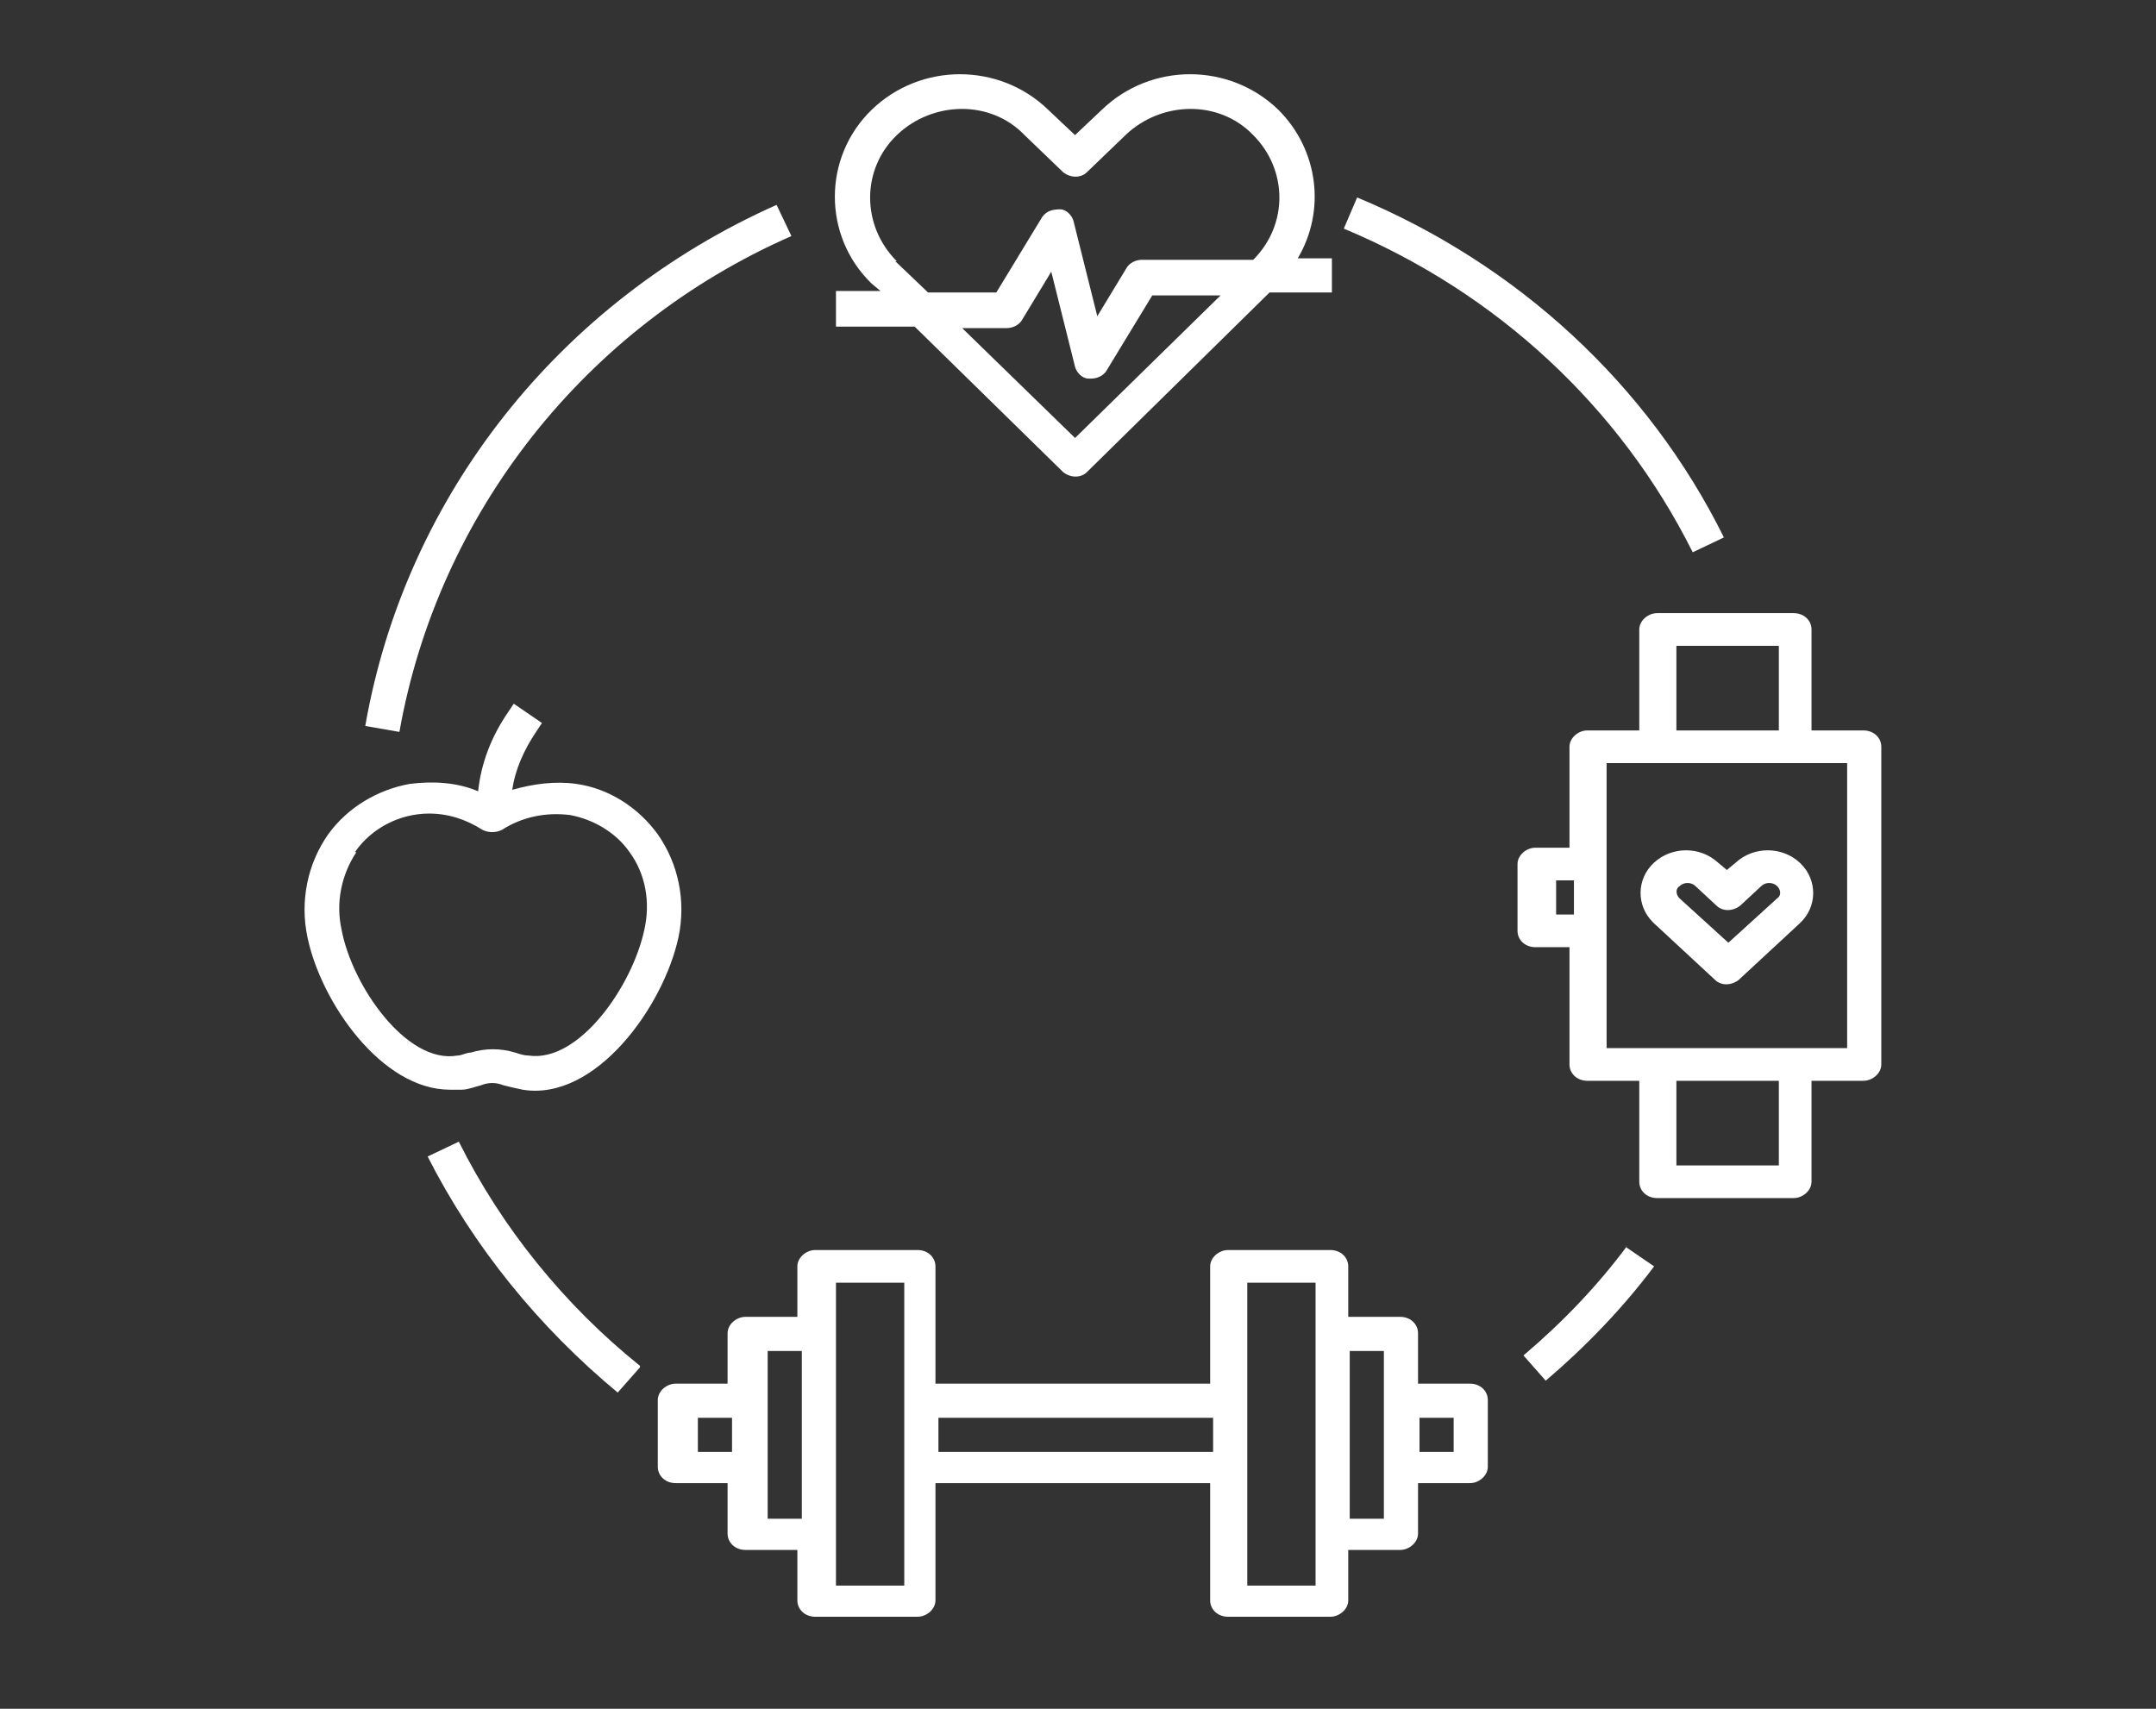
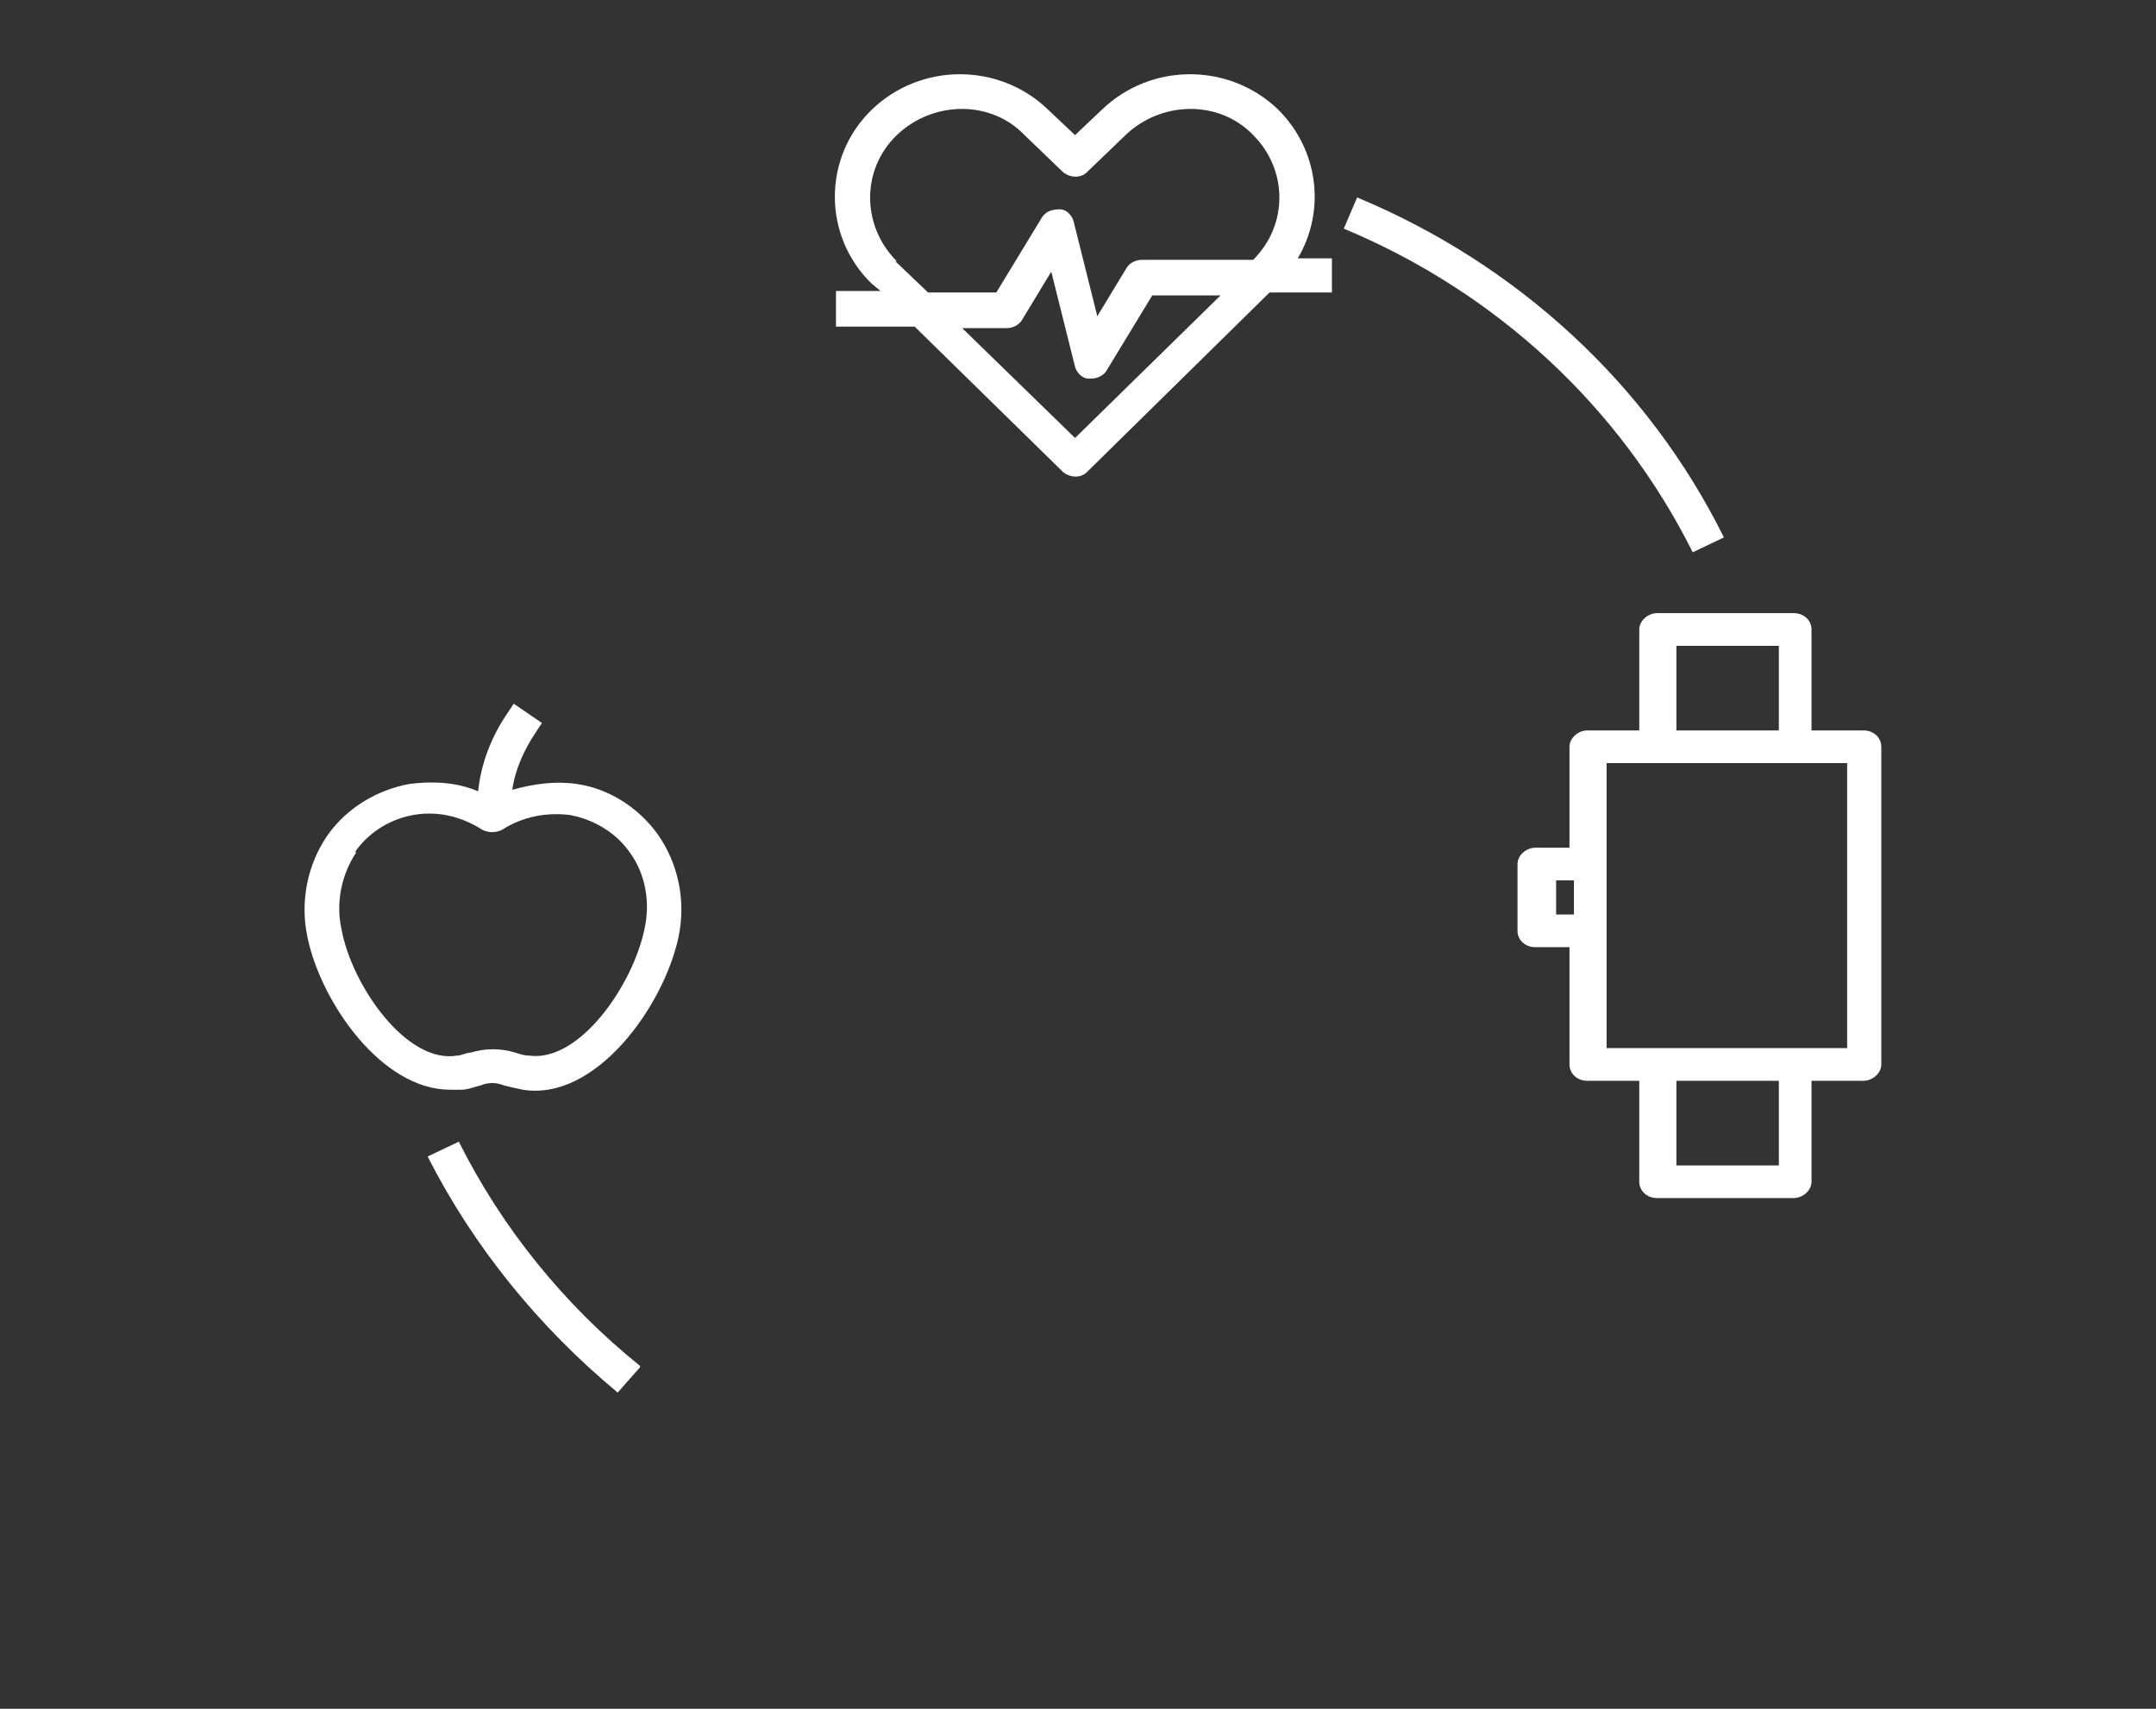
<svg xmlns="http://www.w3.org/2000/svg" id="Ebene_1" version="1.1" viewBox="0 0 145.2 115.1">
  <rect x="0" y="0" width="145.2" height="115.1" fill="#333333" stroke="none" />
  <defs>
    <style>
      .st0 {
        fill: #fff;
      }
    </style>
  </defs>
  <path class="st0" d="M56.3,22h5.3l10,9.8c.5.4,1.2.4,1.6,0,0,0,0,0,0,0l12.3-12.1h4.2v-2.3h-2.3c1.9-3.2,1.4-7.3-1.3-10-3.3-3.2-8.6-3.2-11.9,0,0,0,0,0,0,0l-1.8,1.7-1.8-1.7c-3.3-3.2-8.6-3.2-11.9,0,0,0,0,0,0,0-3.3,3.2-3.3,8.5,0,11.7l.6.5h-3v2.3ZM72.4,29.5l-7.6-7.4h3c.4,0,.8-.2,1-.5l2-3.3,1.6,6.4c.1.4.5.8.9.8,0,0,.1,0,.2,0,.4,0,.8-.2,1-.5l3.1-5.1h4.6l-9.9,9.7ZM60.4,17.6c-2.4-2.4-2.4-6.2,0-8.5,2.4-2.3,6.3-2.4,8.6,0,0,0,0,0,0,0l2.6,2.5c.5.4,1.2.4,1.6,0l2.6-2.5c2.4-2.3,6.3-2.4,8.6,0,0,0,0,0,0,0,2.3,2.3,2.4,6,0,8.4h-7.5c-.4,0-.8.2-1,.5l-2,3.3-1.6-6.4c-.1-.4-.5-.8-.9-.8-.5,0-.9.1-1.2.5l-3.1,5.1h-4.6l-2.2-2.1Z" />
  <path class="st0" d="M30.3,73.4c.3,0,.6,0,.8,0,.4,0,.9-.2,1.3-.3.5-.2,1-.2,1.5,0,.4.1.8.2,1.3.3,4.9.8,9.5-5.6,10.5-10.3.5-2.4,0-4.9-1.4-6.9-1.3-1.8-3.3-3.1-5.5-3.4-1.4-.2-2.9,0-4.3.4.2-1.4.8-2.7,1.6-3.9l.4-.6-1.9-1.3-.4.6c-1.1,1.6-1.8,3.4-2,5.3-1.4-.6-3-.7-4.6-.5-2.2.4-4.2,1.6-5.5,3.4-1.4,2-1.9,4.5-1.4,6.9.9,4.4,5,10.3,9.6,10.3ZM23.9,57.4c1.1-1.6,3-2.6,5-2.6,1.3,0,2.5.4,3.6,1.1.4.2.9.2,1.3,0,1.4-.9,3-1.2,4.6-1,1.6.3,3.1,1.2,4,2.5,1.1,1.5,1.4,3.4,1,5.2-.8,3.8-4.4,9-7.8,8.5-.3,0-.6-.1-.9-.2-1-.3-2-.3-3,0-.3,0-.6.2-.9.2-3.4.6-7.1-4.7-7.8-8.5-.4-1.8,0-3.7,1-5.2Z" />
  <path class="st0" d="M126.7,50.3c0-.6-.5-1.1-1.2-1.1h-3.5v-6.8c0-.6-.5-1.1-1.2-1.1h-9.2c-.6,0-1.2.5-1.2,1.1h0v6.8h-3.5c-.6,0-1.2.5-1.2,1.1h0v6.8h-2.3c-.6,0-1.2.5-1.2,1.1h0v4.5c0,.6.5,1.1,1.2,1.1h2.3v7.9c0,.6.5,1.1,1.2,1.1h3.5v6.8c0,.6.5,1.1,1.2,1.1h9.2c.6,0,1.2-.5,1.2-1.1h0v-6.8h3.5c.6,0,1.2-.5,1.2-1.1h0v-21.5ZM104.8,61.6v-2.3h1.2v2.3h-1.2ZM112.9,43.5h6.9v5.7h-6.9v-5.7ZM119.8,78.5h-6.9v-5.7h6.9v5.7ZM124.4,70.6h-16.2v-19.2h16.2v19.2Z" />
-   <path class="st0" d="M115.5,66c.4.4,1.1.4,1.6,0l4.1-3.8c1.2-1.1,1.2-2.9.1-4,0,0,0,0-.1-.1-1.2-1.1-3.1-1.1-4.3,0l-.6.5-.6-.5c-1.2-1.1-3.1-1.1-4.3,0-1.2,1.1-1.2,2.9-.1,4,0,0,0,0,.1.1l4.1,3.8ZM113.1,59.7c.3-.3.8-.3,1.1,0l1.4,1.3c.4.4,1.1.4,1.6,0l1.4-1.3h0c.3-.3.8-.3,1.1,0,.2.2.3.6,0,.8,0,0,0,0,0,0l-3.3,3-3.3-3c-.2-.2-.3-.6,0-.8,0,0,0,0,0,0h0Z" />
-   <path class="st0" d="M99,93.2h-3.5v-3.4c0-.6-.5-1.1-1.2-1.1h-3.5v-3.4c0-.6-.5-1.1-1.2-1.1h-6.9c-.6,0-1.2.5-1.2,1.1h0v7.9h-18.5v-7.9c0-.6-.5-1.1-1.2-1.1h-6.9c-.6,0-1.2.5-1.2,1.1h0v3.4h-3.5c-.6,0-1.2.5-1.2,1.1h0v3.4h-3.5c-.6,0-1.2.5-1.2,1.1h0v4.5c0,.6.5,1.1,1.2,1.1h3.5v3.4c0,.6.5,1.1,1.2,1.1h3.5v3.4c0,.6.5,1.1,1.2,1.1h6.9c.6,0,1.2-.5,1.2-1.1h0v-7.9h18.5v7.9c0,.6.5,1.1,1.2,1.1h6.9c.6,0,1.2-.5,1.2-1.1h0v-3.4h3.5c.6,0,1.2-.5,1.2-1.1h0v-3.4h3.5c.6,0,1.2-.5,1.2-1.1h0v-4.5c0-.6-.5-1.1-1.2-1.1h0ZM49.3,97.8h-2.3v-2.3h2.3v2.3ZM54,102.3h-2.3v-11.3h2.3v11.3ZM60.9,106.8h-4.6v-20.4h4.6v20.4ZM81.7,97.8h-18.5v-2.3h18.5v2.3ZM88.6,106.8h-4.6v-20.4h4.6v20.4ZM93.2,94.4v7.9h-2.3v-11.3h2.3v3.4ZM97.9,97.8h-2.3v-2.3h2.3v2.3Z" />
  <path class="st0" d="M43.1,92c-5.1-4.1-9.3-9.3-12.2-15.1l-2.1,1c3.1,6.1,7.5,11.5,12.8,15.9l1.5-1.7Z" />
-   <path class="st0" d="M109.6,83.9c-2,2.7-4.4,5.2-7,7.4l1.5,1.7c2.7-2.3,5.2-4.9,7.3-7.7l-1.9-1.3Z" />
  <path class="st0" d="M114,37.2l2.1-1c-5.1-10.3-13.9-18.4-24.7-22.9l-.9,2.1c10.3,4.3,18.6,12,23.5,21.8Z" />
-   <path class="st0" d="M26.9,49.3c2.6-14.7,12.5-27.3,26.4-33.4l-1-2.1c-14.6,6.5-25,19.6-27.7,35.1l2.3.4Z" />
</svg>